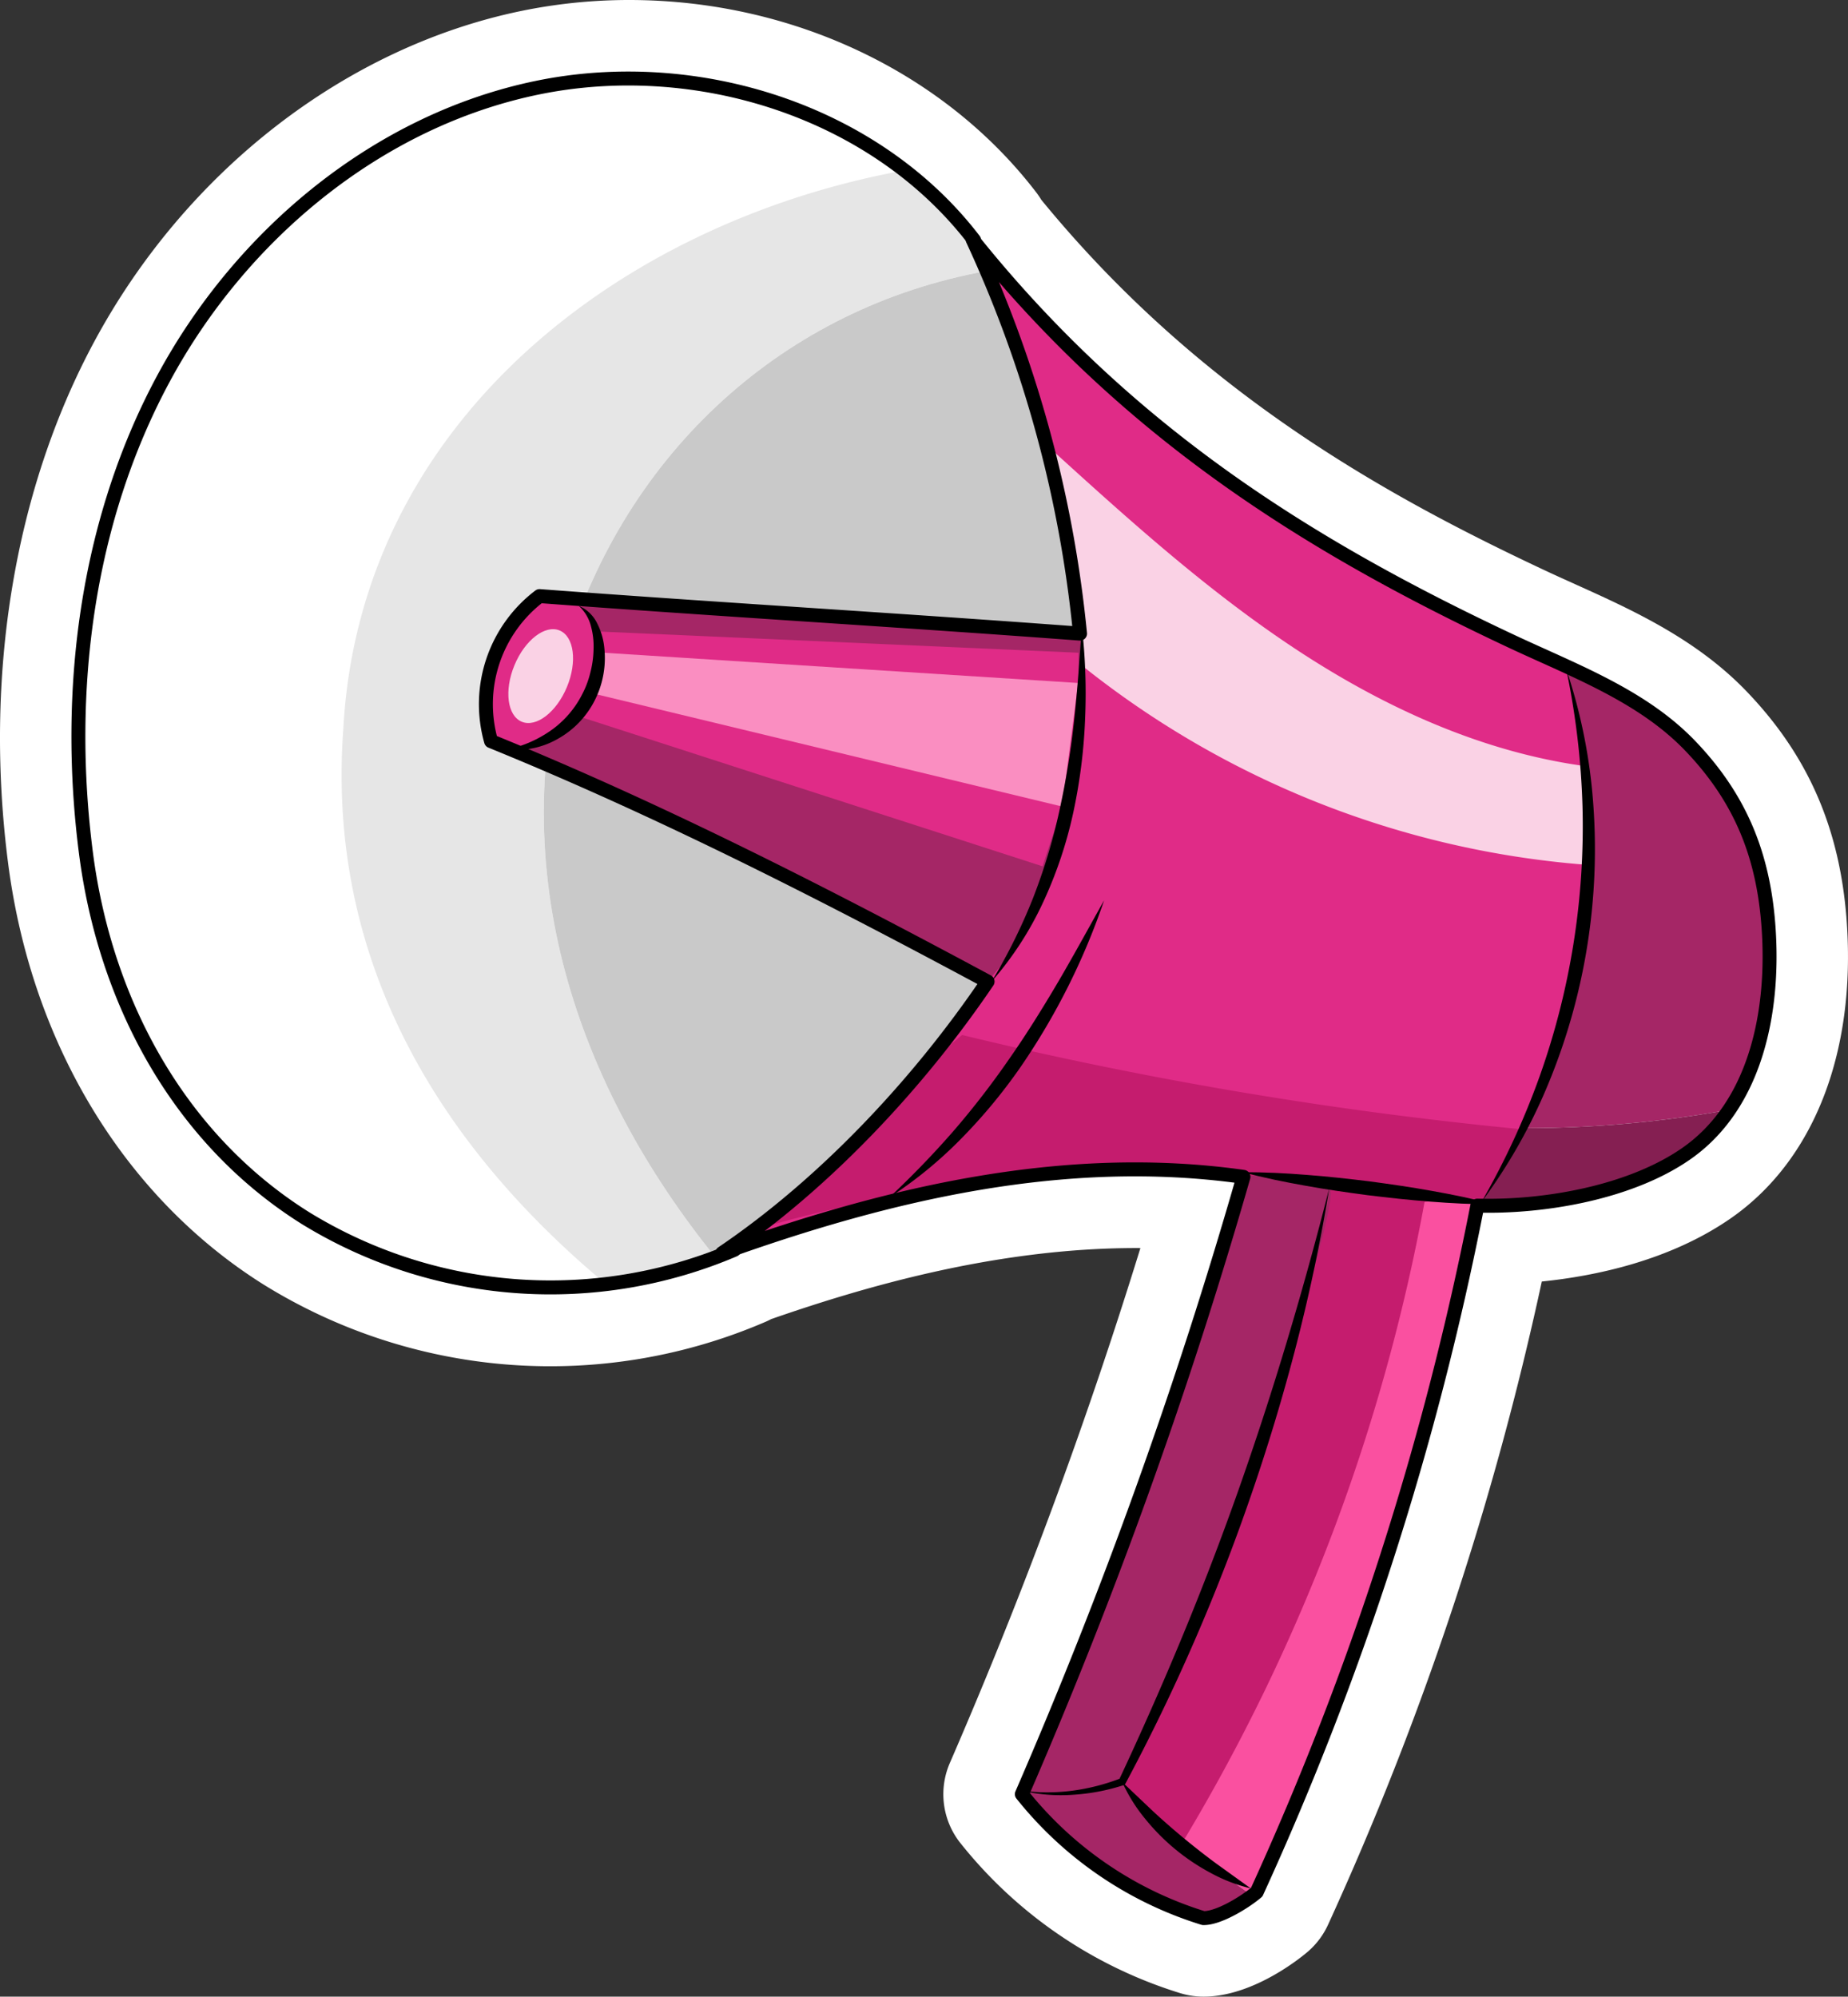
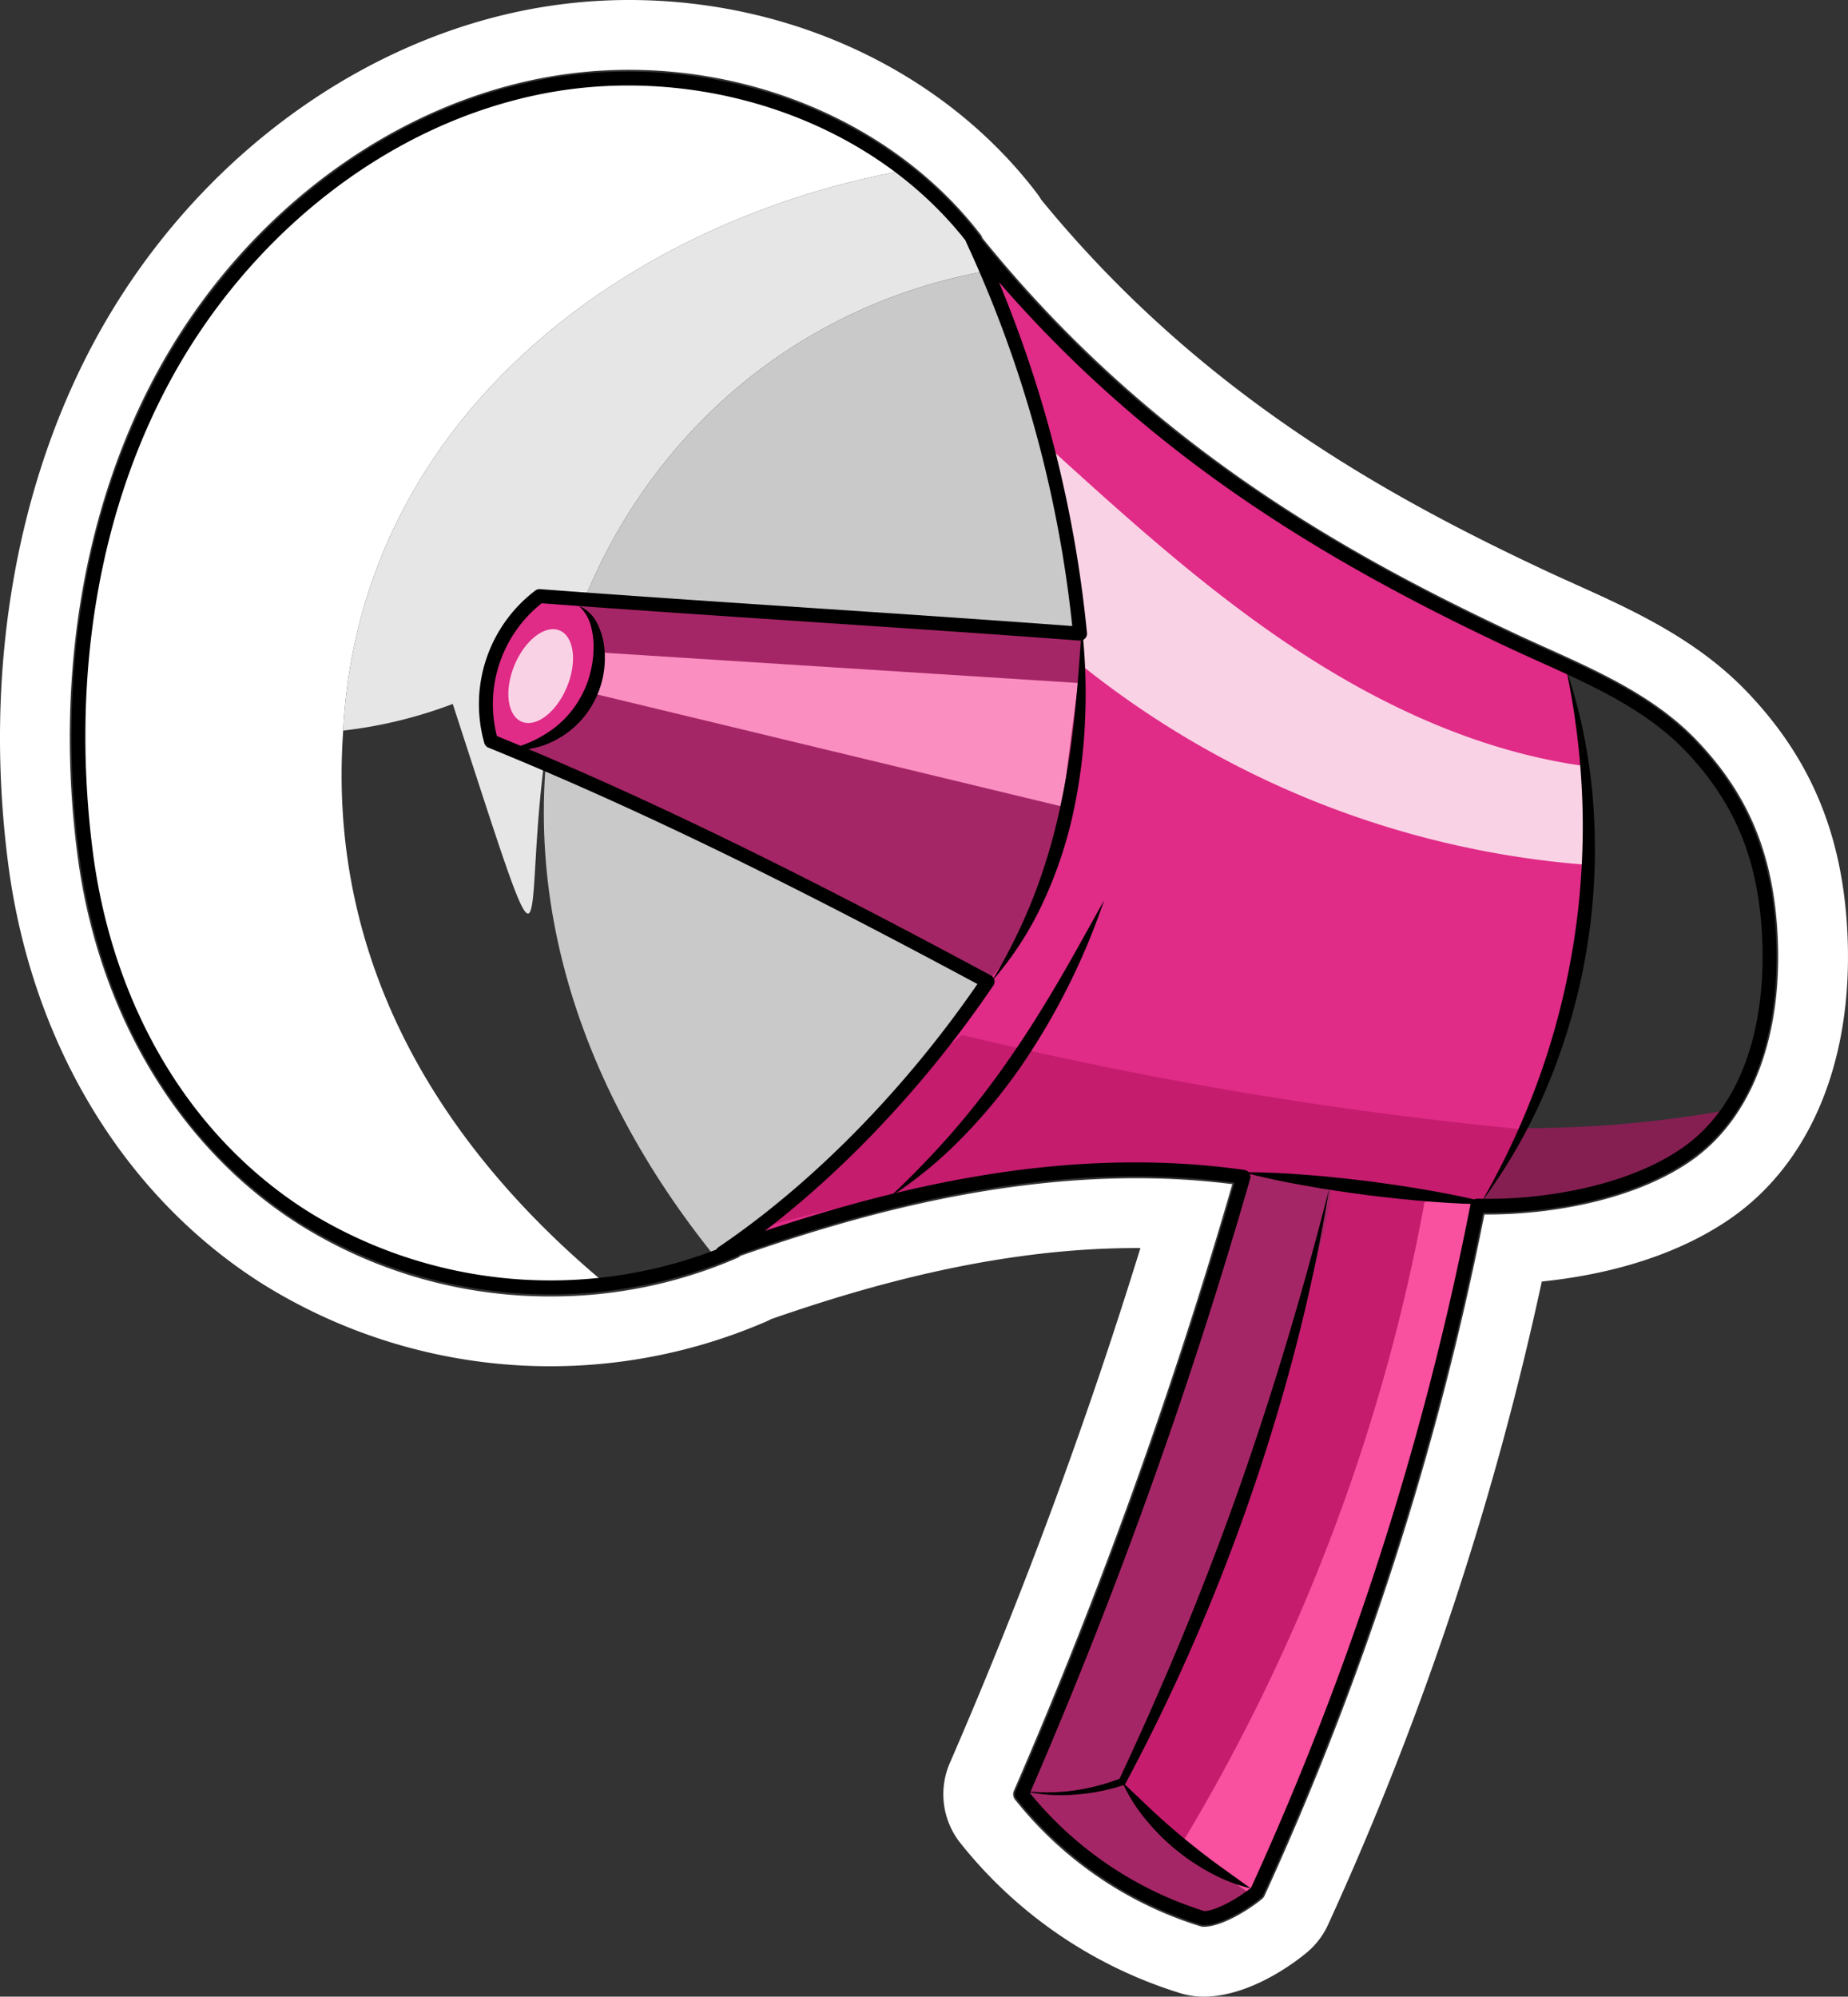
<svg xmlns="http://www.w3.org/2000/svg" viewBox="0 0 264.765 286">
  <rect x="0" y="0" width="264.765" height="286" fill="#333333" stroke="none" />
  <defs>
    <style>.cls-1{fill:#fff;}.cls-2{fill:#e6e6e6;}.cls-3{fill:#c9c9c9;}.cls-4{fill:#e02b87;}.cls-5{fill:#fa50a0;}.cls-6{fill:#c51c6e;}.cls-7{fill:#a52666;}.cls-8{fill:#851f52;}.cls-9{fill:#fa8ec1;}.cls-10{fill:#fad2e5;}.cls-11{fill:none;stroke:#000;stroke-linecap:round;stroke-linejoin:round;stroke-width:2px;}</style>
  </defs>
  <title>vsco-speaker</title>
  <g id="Layer_7">
-     <path d="M189.894,287.998a6.446,6.446,0,0,1-1.701-.273,59.519,59.519,0,0,1-29.086-19.863,6.232,6.232,0,0,1-.815-6.341,719.879,719.879,0,0,0,29.383-80.507c-2.392-.161-4.824-.242-7.275-.242-21.293,0-41.102,5.978-54.357,10.601a6.138,6.138,0,0,1-.721.374,72.915,72.915,0,0,1-67.355-5.028c-18.619-11.721-31.095-32.4-34.23-56.735-3.339-25.911.853-51.374,11.801-71.699C48,35.146,69.566,18.397,93.226,13.484A71.601,71.601,0,0,1,107.75,12c21.758,0,42.083,9.572,54.369,25.604a6.153,6.153,0,0,1,.553.856c23.193,28.465,50.462,43.645,74.105,54.741,1.482.696,2.983,1.373,4.487,2.051,8.089,3.649,16.452,7.421,23.035,14.296,7.963,8.316,12.067,17.801,12.918,29.85,1.202,17.012-4.123,30.897-14.609,38.096-9.323,6.399-21.527,7.994-28.208,8.365a444.766,444.766,0,0,1-31.062,94.774,6.201,6.201,0,0,1-1.605,2.134c-.065.056-6.16,5.231-11.674,5.231C190.003,288,189.949,287.999,189.894,287.998Z" class="cls-1" transform="translate(-17.619 -7)" />
    <path d="M107.75,17c19.781,0,38.952,8.707,50.4,23.646a1.233,1.233,0,0,1,.216.445c23.9,29.561,51.96,45.221,76.286,56.638,1.505.706,3.029,1.394,4.556,2.083,7.653,3.452,15.566,7.022,21.478,13.196,7.208,7.527,10.768,15.775,11.542,26.744,1.074,15.198-3.464,27.452-12.451,33.622-8.188,5.62-20.069,7.593-28.988,7.593-.167,0-.335-.001-.5-.002a439.68,439.68,0,0,1-31.498,97.589,1.23,1.23,0,0,1-.319.425C196.996,280.245,192.845,283,190.058,283a1.523,1.523,0,0,1-.398-.055,54.472,54.472,0,0,1-26.621-18.171,1.24,1.24,0,0,1-.161-1.26,723.032,723.032,0,0,0,31.296-86.894,109.556,109.556,0,0,0-13.774-.848c-21.59,0-41.86,5.913-56.696,11.122a1.23,1.23,0,0,1-.389.273,66.842,66.842,0,0,1-26.785,5.537,67.556,67.556,0,0,1-35.899-10.217c-17.352-10.924-28.992-30.294-31.935-53.143-3.206-24.882.787-49.277,11.244-68.689C51.711,38.801,72.011,22.997,94.242,18.38A66.463,66.463,0,0,1,107.75,17m0-10A76.612,76.612,0,0,0,92.21,8.589c-25.089,5.21-47.92,22.902-61.075,47.325C19.695,77.152,15.306,103.684,18.777,130.623c3.326,25.819,16.639,47.807,36.525,60.327a77.915,77.915,0,0,0,72.024,5.377q.4-.175.782-.379c12.906-4.481,31.975-10.176,52.291-10.176q.304,0,.607.002a715.301,715.301,0,0,1-27.298,73.748,11.233,11.233,0,0,0,1.466,11.429,64.563,64.563,0,0,0,31.544,21.552,11.417,11.417,0,0,0,3.024.492q.158.005.315.005c7.222,0,14.159-5.775,14.926-6.433a11.303,11.303,0,0,0,2.907-3.868A449.708,449.708,0,0,0,238.515,190.565c7.676-.78,18.233-2.983,26.921-8.947,11.987-8.229,18.098-23.745,16.768-42.572-.938-13.278-5.48-23.75-14.295-32.955-7.254-7.576-16.464-11.731-24.589-15.396-1.456-.657-2.961-1.335-4.419-2.019-23.044-10.815-49.59-25.572-72.095-53.056a11.311,11.311,0,0,0-.717-1.054C152.861,17.304,131.053,7,107.75,7Z" class="cls-1" transform="translate(-17.619 -7)" />
    <path d="M66.791,111.65c2.268-44.232,39.847-72.87,80.402-80.241C132.649,20.141,112.686,15.807,94.501,19.583,71.664,24.325,52.097,40.699,41.037,61.233s-14.086,44.811-11.106,67.944c2.735,21.228,13.254,40.849,31.367,52.253a66.939,66.939,0,0,0,43.13,9.49C81.034,171.469,64.397,145.163,66.791,111.65Z" class="cls-1" transform="translate(-17.619 -7)" />
-     <path d="M98.994,99.264c9.194-28.73,32.253-48.919,61.256-53.664q-1.499-2.143-3.077-4.211a54.855,54.855,0,0,0-9.98-9.981C106.638,38.78,69.059,67.419,66.791,111.65c-2.394,33.513,14.243,59.818,37.636,79.269a64.992,64.992,0,0,0,15.695-3.816C100.307,162.609,89.568,131.829,98.994,99.264Z" class="cls-2" transform="translate(-17.619 -7)" />
+     <path d="M98.994,99.264c9.194-28.73,32.253-48.919,61.256-53.664q-1.499-2.143-3.077-4.211a54.855,54.855,0,0,0-9.98-9.981C106.638,38.78,69.059,67.419,66.791,111.65a64.992,64.992,0,0,0,15.695-3.816C100.307,162.609,89.568,131.829,98.994,99.264Z" class="cls-2" transform="translate(-17.619 -7)" />
    <path d="M176.797,83.262c-2.542-13.462-8.643-26.364-16.547-37.662-29.002,4.745-52.062,24.934-61.256,53.664-9.427,32.564,1.312,63.345,21.127,87.84.906-.347,1.813-.691,2.702-1.081,9.579-4.196,19.097-14.277,26.883-21.258,7.723-6.926,15.565-13.993,20.909-22.884C180.969,124.654,180.527,103.012,176.797,83.262Z" class="cls-3" transform="translate(-17.619 -7)" />
    <path d="M241.999,102.788c.038-.102.083-.203.122-.304-2.665-1.229-5.356-2.409-7.989-3.644-29.069-13.643-55.024-29.922-77.16-57.515a174.326,174.326,0,0,1,15.383,56.437c-.749-.056-1.499-.105-2.248-.161,2.124,17.196-.962,36.731-12.22,49.345.404.217.819.436,1.221.652-9.919,14.644-23.372,28.99-38.023,38.899,23.608-8.468,48.668-14.426,74.064-10.997a31.22,31.22,0,0,1,12.102,1.423,47.374,47.374,0,0,1,22.648,2.206A95.113,95.113,0,0,0,241.999,102.788Z" class="cls-4" transform="translate(-17.619 -7)" />
    <path d="M207.252,176.923c.271.089.545.171.813.268,2.043.738-11.379,41.585-12.735,45.402q-4.012,11.287-8.796,22.28c-1.348,3.097-2.607,6.346-4.026,9.375-1.04,2.22-3.811,4.771-3.844,7.3-.025,1.92,1.538,3.441,2.981,4.708a139.288,139.288,0,0,0,15.408,12.268c.228-.173.442-.342.62-.495a438.394,438.394,0,0,0,31.608-98.331c.263.007.534.005.8.009-.069-.185-.13-.362-.199-.547l.019-.03A47.374,47.374,0,0,0,207.252,176.923Z" class="cls-5" transform="translate(-17.619 -7)" />
    <path d="M187.352,270.38a273.381,273.381,0,0,0,34.367-91.22c5.756-.814,7.382.185,9.864.333,1.944-3.416,3.853-7.156,5.797-10.572a575.231,575.231,0,0,1-81.93-13.668,219.059,219.059,0,0,0-27.389,27.224c12.052-3.446,24.02-5.163,36.439-6.866s25.255-1.603,37.266,1.985c-2.39,24.771-8.448,48.822-20.736,70.463-2.458,4.328-5.179,8.832-5.197,13.809S182.419,271.038,187.352,270.38Z" class="cls-6" transform="translate(-17.619 -7)" />
    <path d="M178.664,261.548c.033-2.528,2.804-5.08,3.844-7.3,1.419-3.029,2.678-6.279,4.026-9.375q4.781-10.984,8.796-22.28c1.356-3.816,14.778-44.663,12.735-45.402a31.083,31.083,0,0,0-12.915-1.691c.206.028.412.044.618.073a723.119,723.119,0,0,1-31.746,88.425,53.346,53.346,0,0,0,26.011,17.753c1.99.023,5.203-1.846,7.021-3.228a139.288,139.288,0,0,1-15.408-12.268C180.202,264.988,178.639,263.468,178.664,261.548Z" class="cls-7" transform="translate(-17.619 -7)" />
    <path d="M101.472,106.696c1.699-4.248,2.231-9.66.001-13.841-2.184-.158-4.369-.306-6.552-.47a19.434,19.434,0,0,0-6.948,20.781c1.705.694,3.401,1.423,5.1,2.138C97.032,113.285,100.213,110.472,101.472,106.696Z" class="cls-4" transform="translate(-17.619 -7)" />
    <path d="M172.355,97.762c-22.856-1.693-49.117-2.762-71.98-4.419,3.5,2.875,3.418,8.596,1.719,12.844-1.259,3.776-5.958,6.695-9.917,8.714,22.504,9.471,46.581,21.778,66.931,32.696C170.366,134.985,173.62,115.305,172.355,97.762Z" class="cls-7" transform="translate(-17.619 -7)" />
-     <path d="M271.001,139.829c-.731-10.344-4.03-18.484-11.201-25.974-4.889-5.106-11.201-8.384-17.678-11.37-.039.101-.084.202-.122.304a95.293,95.293,0,0,1-6.18,65.809,163.346,163.346,0,0,0,29.552-2.636C270.285,158.708,271.642,148.915,271.001,139.829Z" class="cls-7" transform="translate(-17.619 -7)" />
    <path d="M235.819,168.598a90.634,90.634,0,0,1-5.938,10.562c.069.186.131.363.199.547,9.532.123,21.246-2.041,29.003-7.365a23.941,23.941,0,0,0,6.288-6.38A163.346,163.346,0,0,1,235.819,168.598Z" class="cls-8" transform="translate(-17.619 -7)" />
-     <polygon points="154.518 93.5 85.836 90.462 82.58 102.503 149.372 124.093 153.114 112.666 154.518 100.935 154.518 93.5" class="cls-4" />
    <polygon points="154.466 97.831 85.334 93.424 84.068 99.119 152.176 115.53 154.466 97.831" class="cls-9" />
    <ellipse cx="95.085" cy="103.845" class="cls-10" rx="7.077" ry="4.07" transform="translate(-54.88 144.902) rotate(-67.478)" />
    <path d="M168.06,71.202C179.267,81.388,190.555,91.588,203.19,99.936s26.768,14.835,41.779,16.837c-.033,4.748-.347,9.327-.379,14.074a131.946,131.946,0,0,1-72.033-28.576A92.274,92.274,0,0,0,168.06,71.202Z" class="cls-10" transform="translate(-17.619 -7)" />
    <path d="M229.281,179.698a438.395,438.395,0,0,1-31.608,98.331c-1.603,1.375-5.401,3.749-7.641,3.723a53.346,53.346,0,0,1-26.011-17.753,723.113,723.113,0,0,0,31.746-88.425c-25.608-3.611-50.882,2.387-74.682,10.924,14.651-9.908,28.104-24.254,38.023-38.899-22.221-11.943-46.401-24.369-71.136-34.431A19.434,19.434,0,0,1,94.921,92.385c25.783,1.934,51.651,3.443,77.434,5.377a174.326,174.326,0,0,0-15.383-56.437c22.137,27.594,48.091,43.872,77.16,57.515,9.032,4.239,18.767,7.808,25.667,15.014,7.172,7.49,10.47,15.63,11.201,25.974.86,12.168-1.859,25.61-11.917,32.513C251.11,177.815,238.948,179.955,229.281,179.698Z" class="cls-11" transform="translate(-17.619 -7)" />
    <path d="M172.612,96.684a84.385,84.385,0,0,1,.465,13.429,77.949,77.949,0,0,1-1.713,13.388,61.206,61.206,0,0,1-4.332,12.817,47.328,47.328,0,0,1-7.345,11.28,80.581,80.581,0,0,0,5.913-11.9,83.519,83.519,0,0,0,3.813-12.63,119.587,119.587,0,0,0,2.114-13.072C172.01,105.589,172.302,101.151,172.612,96.684Z" transform="translate(-17.619 -7)" />
    <path d="M231.584,179.492c-3.038.029-6.051-.137-9.055-.372-3.005-.223-5.996-.561-8.983-.922-2.982-.398-5.962-.821-8.926-1.36-2.966-.526-5.922-1.123-8.853-1.916,3.039-.032,6.052.133,9.055.369,3.005.223,5.996.562,8.982.925,2.982.401,5.961.824,8.925,1.363C225.696,178.106,228.653,178.701,231.584,179.492Z" transform="translate(-17.619 -7)" />
    <path d="M157.173,41.39C142.987,22.876,117.338,14.841,94.501,19.583S52.097,40.699,41.037,61.233s-14.086,44.811-11.106,67.944c2.735,21.228,13.254,40.85,31.367,52.253a67.055,67.055,0,0,0,61.527,4.593" class="cls-11" transform="translate(-17.619 -7)" />
    <path d="M145.025,178.53a130.21,130.21,0,0,0,9.185-9.504,120.276,120.276,0,0,0,8.033-10.395c2.513-3.59,4.822-7.325,7.056-11.116,2.224-3.799,4.335-7.674,6.507-11.55a97.472,97.472,0,0,1-11.921,23.806,77.772,77.772,0,0,1-8.535,10.311A60.328,60.328,0,0,1,145.025,178.53Z" transform="translate(-17.619 -7)" />
    <path d="M229.881,179.16a110.868,110.868,0,0,0,8.319-17.972,106.819,106.819,0,0,0,6.143-38.734,111.171,111.171,0,0,0-2.344-19.665,78.27,78.27,0,0,1,3.903,19.586,87.879,87.879,0,0,1-6.249,39.367A78.415,78.415,0,0,1,229.881,179.16Z" transform="translate(-17.619 -7)" />
    <path d="M208.065,177.191c-1.204,7.436-2.765,14.819-4.634,22.125q-2.817,10.956-6.505,21.672-3.67,10.708-8.191,21.098-4.513,10.379-9.853,20.363l-.013.024a.5.5,0,0,1-.284.238,29.247,29.247,0,0,1-7.293,1.376,24.631,24.631,0,0,1-7.332-.599,27.791,27.791,0,0,0,7.277.018,30.26,30.26,0,0,0,6.992-1.796l-.296.262q4.789-10.206,9.1-20.606,4.301-10.404,8.054-21.018,3.738-10.617,6.97-21.411Q205.289,188.142,208.065,177.191Z" transform="translate(-17.619 -7)" />
    <path d="M178.396,262.254l4.38,4.156c1.456,1.351,2.943,2.647,4.461,3.905,1.522,1.253,3.072,2.473,4.672,3.649l4.901,3.528a23.222,23.222,0,0,1-5.731-2.207,30.564,30.564,0,0,1-9.441-7.817A23.348,23.348,0,0,1,178.396,262.254Z" transform="translate(-17.619 -7)" />
    <path d="M90.328,114.352a17.117,17.117,0,0,0,6.356-2.819,14.154,14.154,0,0,0,4.323-5.041,13.458,13.458,0,0,0,1.183-3.12,14.397,14.397,0,0,0,.468-3.331,10.986,10.986,0,0,0-.376-3.352,5.866,5.866,0,0,0-1.769-2.928,5.244,5.244,0,0,1,2.678,2.556,9.87,9.87,0,0,1,1.026,3.661,13.436,13.436,0,0,1-1.433,7.429,13.059,13.059,0,0,1-5.267,5.439A11.921,11.921,0,0,1,90.328,114.352Z" transform="translate(-17.619 -7)" />
  </g>
</svg>